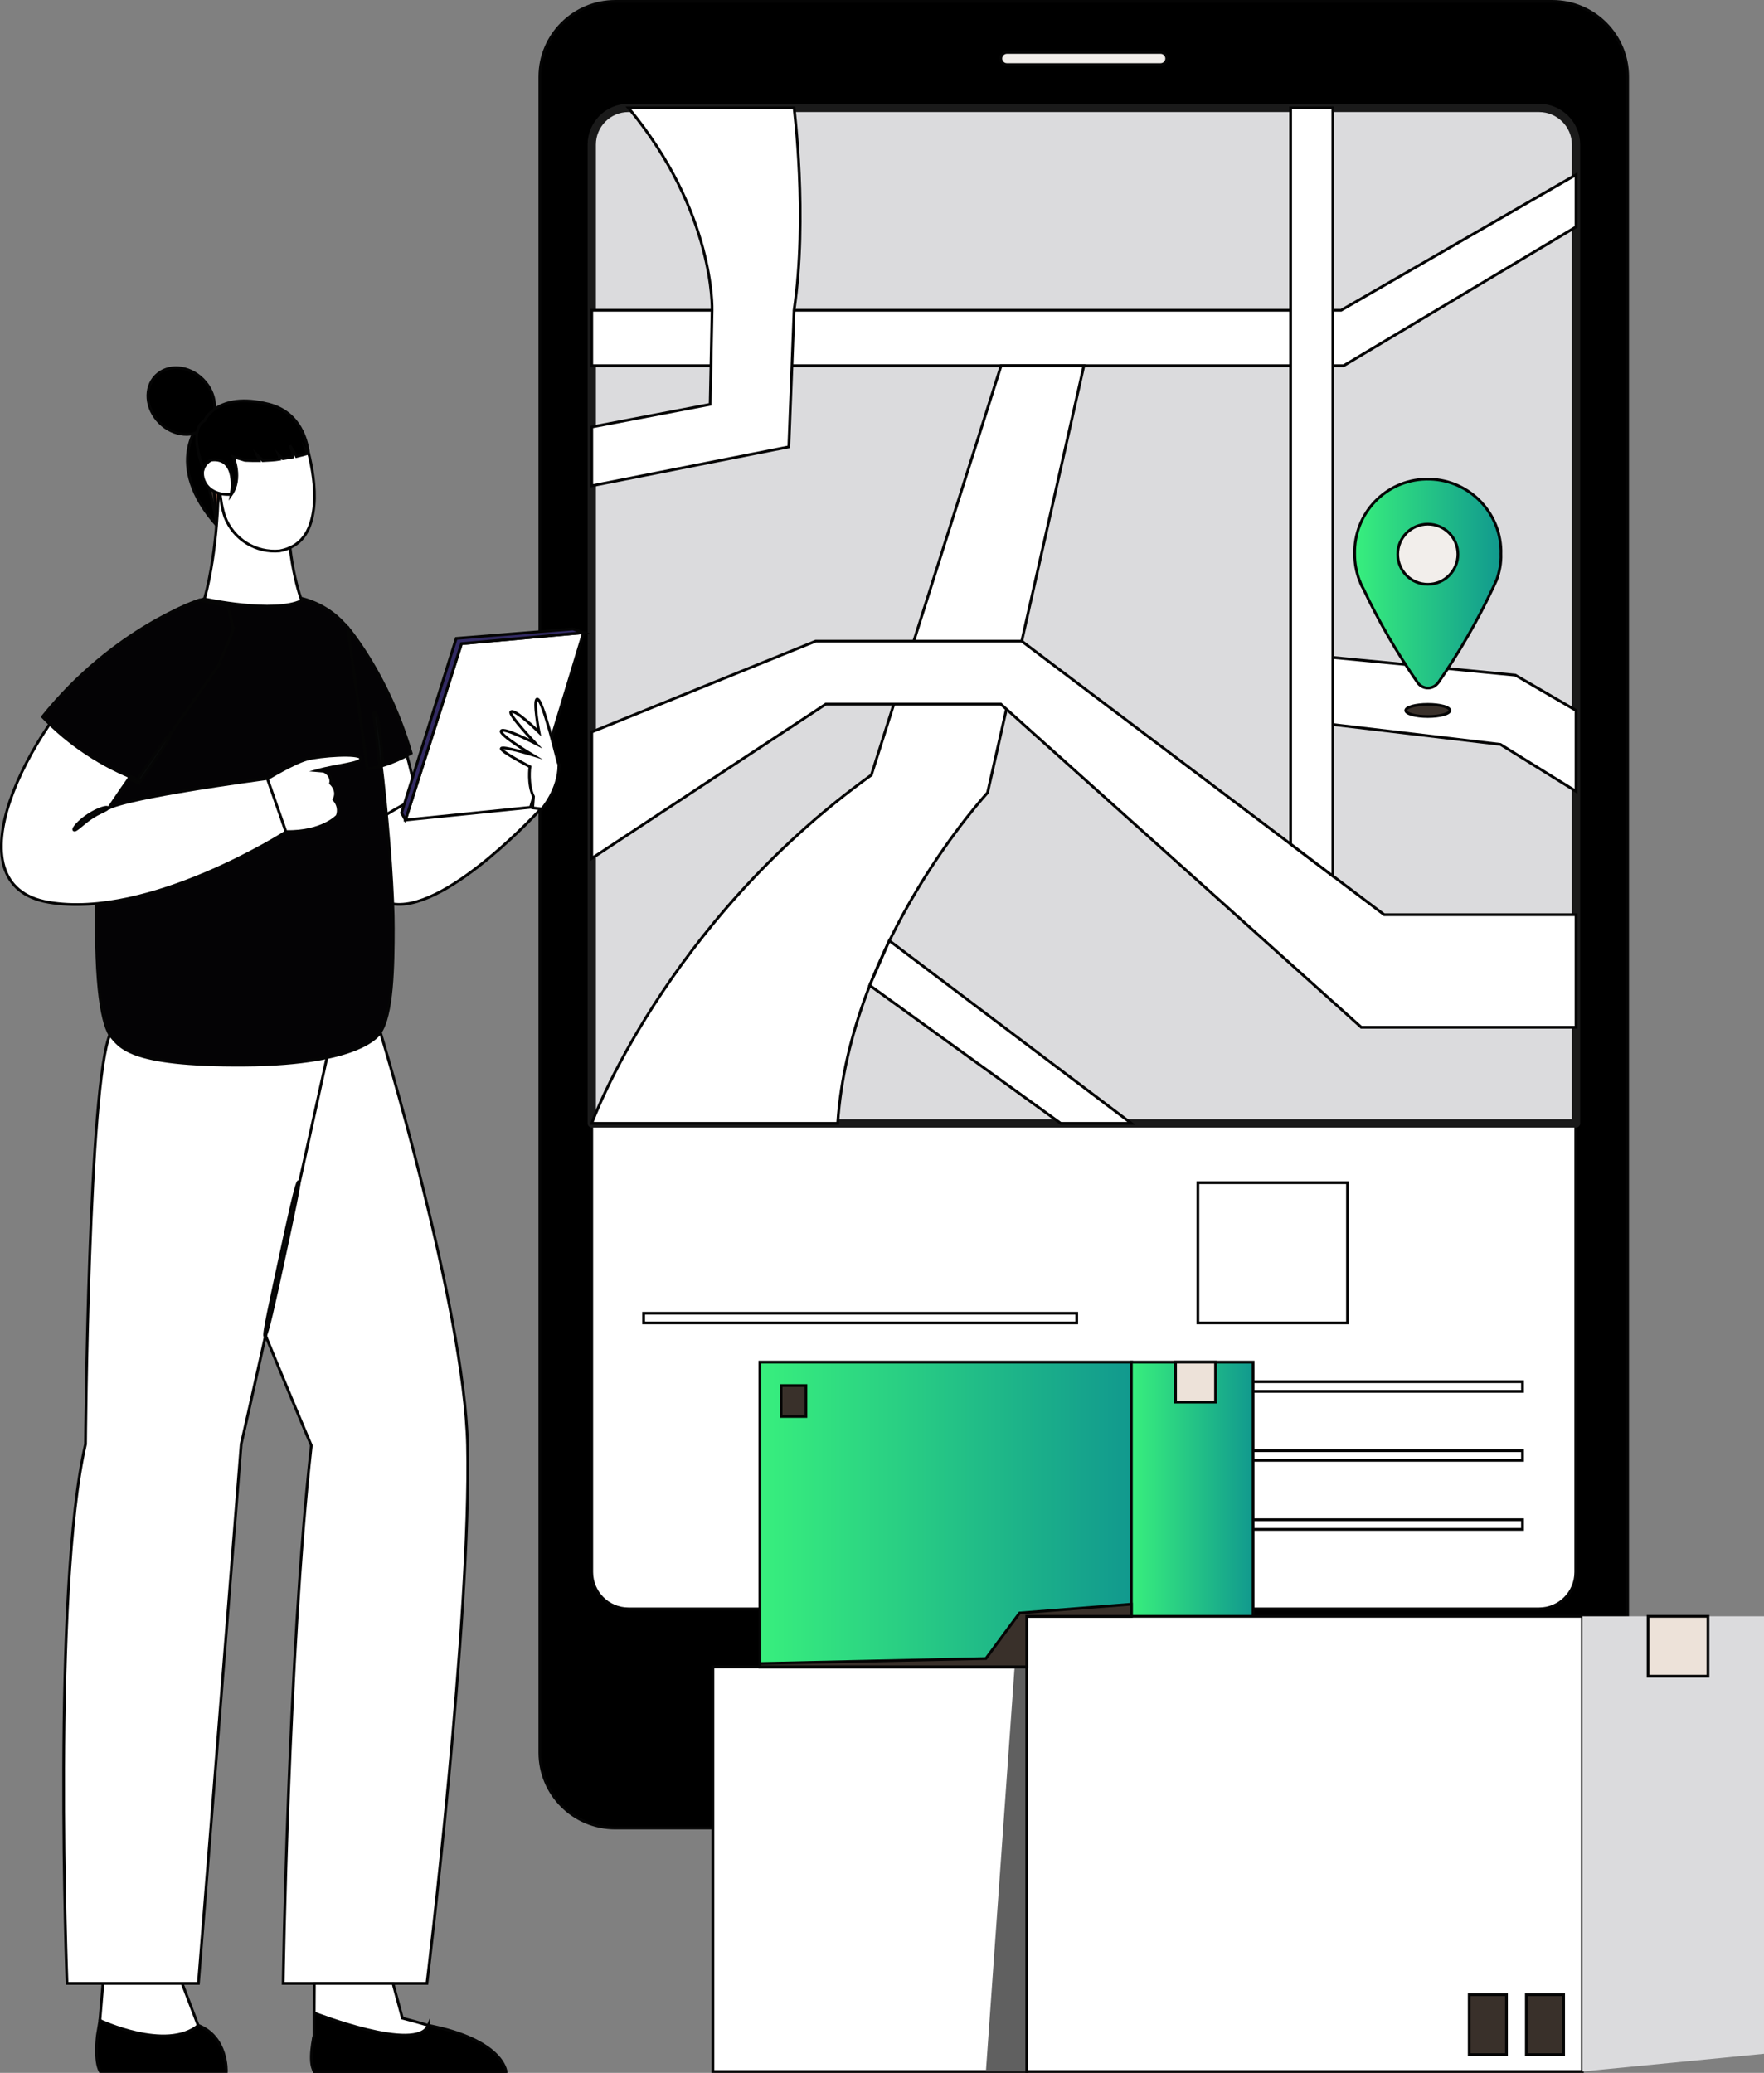
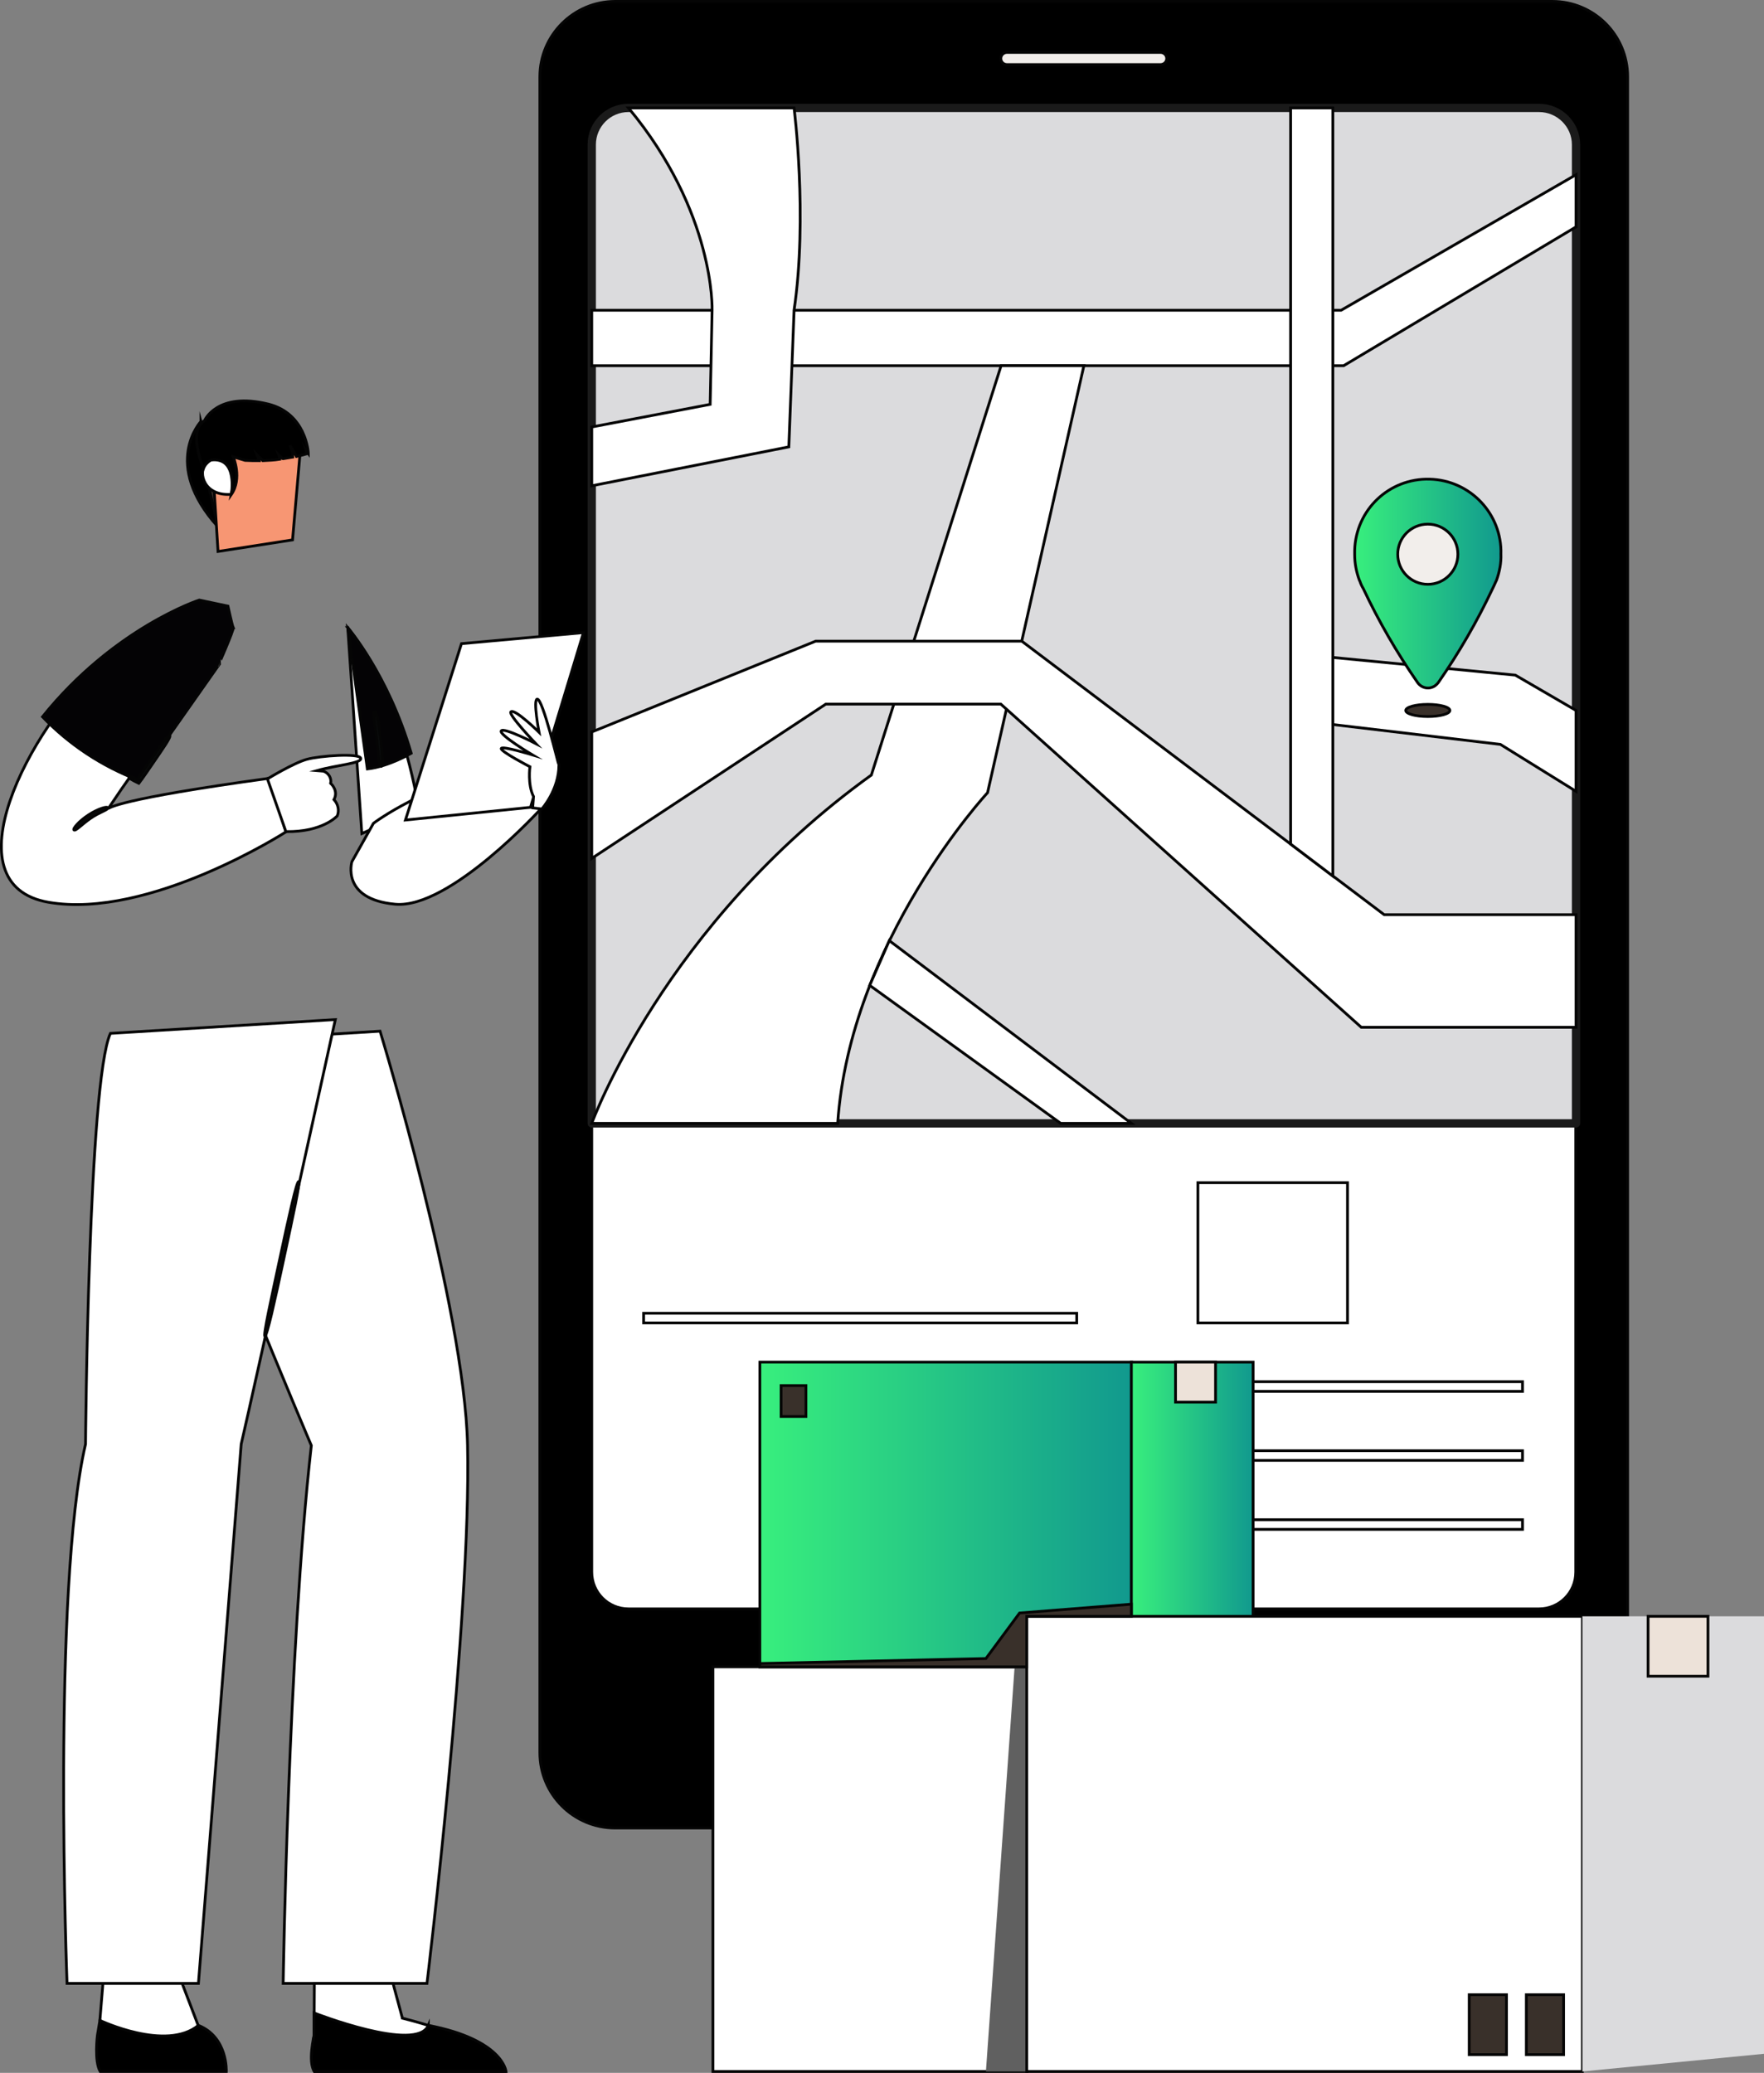
<svg xmlns="http://www.w3.org/2000/svg" xmlns:xlink="http://www.w3.org/1999/xlink" id="Layer_2" viewBox="0 0 639.09 751">
  <rect x="0" y="0" width="639.09" height="751" fill="#808080" stroke="none" />
  <defs>
    <style>.cls-1{fill:url(#New_Gradient_Swatch_2);}.cls-1,.cls-2,.cls-3,.cls-4,.cls-5,.cls-6,.cls-7,.cls-8,.cls-9,.cls-10,.cls-11,.cls-12{stroke:#050505;stroke-miterlimit:10;}.cls-13,.cls-14{fill:#dbdbdd;}.cls-15{fill:#606060;}.cls-3{fill:#040305;}.cls-4{fill:#fff;}.cls-5{fill:#f79673;}.cls-6{fill:#ede2d9;}.cls-7{fill:#322a63;}.cls-8{fill:#090b0b;}.cls-9{fill:#39302a;}.cls-10{fill:#f2eeeb;}.cls-11{fill:url(#New_Gradient_Swatch_2-3);}.cls-12{fill:url(#New_Gradient_Swatch_2-2);}.cls-14{stroke:#1a1a1a;stroke-linecap:round;stroke-linejoin:round;stroke-width:3px;}</style>
    <linearGradient id="New_Gradient_Swatch_2" x1="490.79" y1="211.43" x2="543.8" y2="211.43" gradientUnits="userSpaceOnUse">
      <stop offset="0" stop-color="#38ef7d" />
      <stop offset="1" stop-color="#11998e" />
    </linearGradient>
    <linearGradient id="New_Gradient_Swatch_2-2" x1="275.29" y1="548.7" x2="409.99" y2="548.7" xlink:href="#New_Gradient_Swatch_2" />
    <linearGradient id="New_Gradient_Swatch_2-3" x1="409.89" y1="548.7" x2="453.99" y2="548.7" xlink:href="#New_Gradient_Swatch_2" />
  </defs>
  <g id="Layer_1-2">
    <g>
      <path class="cls-2" d="M72.79,152.7s-14.4,15.3,6.1,38.1l2.1-8.1-8.2-30Z" />
      <path class="cls-2" d="M222.89,.5h339.5c15.1,0,27.3,12.2,27.3,27.3V635c0,15.1-12.2,27.3-27.3,27.3H222.89c-15.1,0-27.3-12.2-27.3-27.3V27.8c0-15.1,12.3-27.3,27.3-27.3Z" />
      <polygon class="cls-9" points="75.69 176.6 78.99 190.8 79.49 176.6 75.69 176.6" />
      <path class="cls-4" d="M125.99,227.4l5.1,74.6,20.6-9.2c-7.7-44.4-25.7-65.4-25.7-65.4Z" />
      <path class="cls-4" d="M187.69,275.8c-34.4,8.6-52.4,22.5-52.4,22.5l-7.8,13.9s-4.1,13.6,15.7,15.4c19.8,1.8,53-34.8,53-34.8l-8.5-17Z" />
      <path class="cls-4" d="M227.69,39.1h329.9c7.4,0,13.3,6,13.3,13.3V569.6c0,7.4-6,13.3-13.3,13.3H227.69c-7.4,0-13.3-6-13.3-13.3V52.4c0-7.3,6-13.3,13.3-13.3Z" />
      <rect class="cls-4" x="258.29" y="603.9" width="113.8" height="146.6" />
      <path class="cls-4" d="M65.99,718.6h-28.7l-1.1,13.4s2.2,9.3,17.8,9.9c15.6,.6,17.8-8.1,17.8-8.1l-5.8-15.2Z" />
      <path class="cls-2" d="M71.89,733.8c-11.7,9.6-35.7-1.8-35.7-1.8l-.9,5.4s-1.2,9.3,1,13.1h45.7s.6-12.4-10.1-16.7Z" />
      <path class="cls-4" d="M137.69,373.6s30.6,100.2,31.7,150c1.4,62.3-14.7,195-14.7,195h-52.1s1.8-120,10.2-194.9c0,0-40.9-96-56.6-145.1l81.5-5Z" />
      <path class="cls-4" d="M39.99,374.4c-8,17.7-9,148.8-9,148.8-12.2,52.6-6.7,195.4-6.7,195.4h47.6s11.1-139.4,15.5-195.4c4.7-20.2,34.1-153.8,34.1-153.8l-81.5,5Z" />
-       <path class="cls-3" d="M35.09,320.3c.8-31.8,7.8-89.1,29.7-99.8,13.3-6.4,28.4-7.9,42.7-4.1,9.7,1.8,18,8.1,22.2,17.1,6.8,13.9,12.9,80.8,12.8,102.8,0,13.6-.3,31.7-4.9,38,0,0-6.1,11.3-49,11.6-42.9,.3-45.1-7-48.7-10.8-3.4-5.5-5.7-21.2-4.8-54.8Z" />
      <polygon class="cls-5" points="76.39 158.4 109.39 156.4 105.99 195.6 78.99 199.8 76.39 158.4" />
-       <path class="cls-4" d="M109.29,217.6c-9.9,4.9-35.2-.6-35.2-.6,4.9-18.2,5-39.1,5-39.1l25.5,.9c-1.5,22.7,4.7,38.8,4.7,38.8Z" />
-       <path class="cls-4" d="M80.99,158.1l28.5-1.7s6.1,16.3,4,29.1c-1.1,6.9-4.2,12.6-12.2,14.1-8.6,.8-16.7-4.2-19.8-12.3-4.2-12.3-.5-29.2-.5-29.2Z" />
      <path class="cls-4" d="M82.39,167.9s-4.4-3.8-7.9,.2c-2.8,3.3-.5,11.7,9.2,11,1.3-3.8,.8-7.9-1.3-11.2h0Z" />
      <path class="cls-4" d="M145.79,731.2l-3.4-12.6h-28.5l-.1,18.8s-1.4,9.5,.1,13.1h69.4s-2.8-10.6-37.5-19.3Z" />
      <path class="cls-2" d="M155.19,733.8c-4.2,10.1-41.4-4.5-41.4-4.5v8.1s-2.3,9.7,.1,13.1h69.4c.1,0-1.1-11.5-28.1-16.7Z" />
      <path class="cls-10" d="M420.49,19h-55.7c-1.2,0-2.2,1-2.2,2.2s1,2.2,2.2,2.2h55.7c1.2,0,2.2-1,2.2-2.2s-1-2.2-2.2-2.2Z" />
      <path class="cls-14" d="M557.59,39.1H227.69c-7.4,0-13.3,6-13.3,13.3h0V407h356.6V52.4c0-7.3-6-13.3-13.4-13.3h0Z" />
      <polygon class="cls-4" points="214.39 112.4 485.89 112.4 570.99 63.3 570.99 82.2 486.79 132.5 214.39 132.5 214.39 112.4" />
      <path class="cls-4" d="M214.39,407s26.2-72.2,101.3-126.2l47-148.3h30l-34.9,154.7s-49.9,53.8-54.3,119.8h-89.1Z" />
      <polygon class="cls-4" points="214.39 265.2 295.49 232.3 330.99 232.3 370.19 232.3 501.49 331.4 570.99 331.4 570.99 372.2 493.19 372.2 362.59 255.1 323.89 255.1 299.19 255.1 214.39 311 214.39 265.2" />
      <polygon class="cls-4" points="467.59 39.1 467.59 305.8 482.89 317.4 482.89 39.1 467.59 39.1" />
      <path class="cls-4" d="M287.69,112.4c5-33.9,0-73.3,0-73.3h-60c31.5,37.9,30.3,73.3,30.3,73.3l-.7,34.1-42.9,8.2v21.3l71.4-14.1,1.9-49.5Z" />
      <polygon class="cls-4" points="482.89 238.2 548.99 244.6 570.99 257.4 570.99 286.7 543.59 269.7 482.89 262.5 482.89 238.2" />
      <polygon class="cls-4" points="322.19 340.8 409.89 407 384.29 407 315.09 357 322.19 340.8" />
      <path class="cls-1" d="M543.79,200.8c.4-14.6-11.1-26.8-25.8-27.2s-26.8,11.1-27.2,25.8v1.5c0,3.2,.6,6.3,1.7,9.3h0l.2,.4c.3,.9,.7,1.8,1.2,2.6,5.6,11.9,12.2,23.3,19.7,34.1,1.5,2.1,4.3,2.6,6.4,1.1,.4-.3,.8-.7,1.1-1.1,7.5-10.8,14.1-22.2,19.7-34.1,.4-.8,.8-1.7,1.2-2.6l.2-.4h0c1.1-3.1,1.7-6.2,1.6-9.4Z" />
      <circle class="cls-10" cx="517.29" cy="200.8" r="10.9" />
      <rect class="cls-4" x="433.99" y="428.5" width="54.2" height="50.8" />
      <rect class="cls-4" x="433.99" y="500.6" width="117.6" height="3.5" />
      <rect class="cls-4" x="233.19" y="475.8" width="156.9" height="3.5" />
      <rect class="cls-4" x="433.99" y="525.6" width="117.6" height="3.5" />
      <rect class="cls-4" x="433.99" y="550.6" width="117.6" height="3.5" />
      <path class="cls-4" d="M97.39,282c-54.7,7.5-58,10.8-58.2,11,13.8-20.7,18.7-25.2,25.4-36.2,12.8-21.2,14.9-36.1,14.9-36.1,0,0-13.6-6.4-42.8,19.8-26.2,23.5-55.6,80.1-19.1,86.4,36.5,6.3,86-25.5,86-25.5l-6.2-19.4Z" />
      <polygon class="cls-4" points="211.39 229.2 167.19 233.2 146.89 297.1 192.19 292.5 211.39 229.2" />
-       <polygon class="cls-7" points="211.39 229.2 207.59 227.9 165.29 231.3 145.49 294.5 146.89 297.1 167.19 233.2 211.39 229.2" />
      <path class="cls-4" d="M130.69,274.7c-.6-1.9-14.7-.9-19.5,.4s-14.3,7.1-14.3,7.1l6.7,19.1c13.4,.2,18.6-5.7,18.6-5.7,.8-2,.3-4.3-1.2-5.9,1.8-3.3-1.2-5.9-1.2-5.9,.4-1.9-.8-3.8-2.6-4.4l-2.4-.2c7.4-2.1,16.4-2.6,15.9-4.5Z" />
      <path class="cls-3" d="M84.49,227.4c-.4-.9-1.9-7.8-1.9-7.8l-10.4-2.2s-30.8,10-56.8,42.3c9.7,10.1,21.5,17.9,34.6,22.9l29.1-41.4c-.1,0,5.7-12.9,5.4-13.8Z" />
      <path class="cls-3" d="M125.99,227.4l7.1,51.2c7.9-.9,15.9-5.7,15.9-5.7-8.4-28.7-23-45.5-23-45.5Z" />
-       <ellipse class="cls-2" cx="65.67" cy="145.3" rx="11.1" ry="13" transform="translate(-83.51 89) rotate(-45)" />
      <polygon class="cls-15" points="371.99 603.9 367.59 603.9 357.19 750.5 371.99 750.5 371.99 603.9" />
      <rect class="cls-12" x="275.29" y="493.5" width="134.7" height="110.4" />
      <polygon class="cls-11" points="453.99 599.6 409.89 603.9 409.89 493.5 453.99 493.5 453.99 599.6" />
      <rect class="cls-6" x="425.89" y="493.5" width="14.5" height="14.5" />
      <rect class="cls-9" x="282.99" y="502" width="9" height="11.2" />
      <rect class="cls-4" x="371.99" y="585.6" width="201.3" height="164.9" />
      <polygon class="cls-13" points="639.09 744.1 573.29 750.5 573.29 585.6 639.09 585.6 639.09 744.1" />
      <rect class="cls-6" x="597.09" y="585.6" width="21.7" height="21.7" />
      <rect class="cls-9" x="552.99" y="722.7" width="13.5" height="21.7" />
      <rect class="cls-9" x="532.29" y="722.7" width="13.5" height="21.7" />
      <polygon class="cls-9" points="369.39 584.4 357.19 600.9 275.29 602.7 275.29 603.9 371.99 603.9 371.99 585.6 409.89 585.6 409.89 581.2 369.39 584.4" />
      <ellipse class="cls-9" cx="517.29" cy="257.4" rx="8" ry="2.2" />
      <path class="cls-4" d="M194.59,253.3c-1.5,.4,.7,12,.7,12,0,0-8.8-8.7-10.2-7.4-1.1,.9,9,11.5,9,11.5,0,0-11.6-6-12.5-4.6s11.3,8.7,11.3,8.7c0,0-11.1-3.4-11.3-2.3s10.4,6.6,10.4,6.6c0,0-.9,6.4,1.3,10.8l-.3,4.1,3.3,.4s6.2-6.9,6.2-15.9c-.2-.1-5.9-24.4-7.9-23.9Z" />
      <path class="cls-2" d="M111.69,164.1s-.7-14.3-14.5-17.7c-18.6-4.6-23.1,6-23.1,6-6.2,3.5-.4,17.4-.4,17.4,.5-1.3,1.5-2.4,2.7-3.1,10-1.3,7.4,12.5,7.4,12.5,4.1-5.9,.7-13.7,.7-13.7l4.3,1.3c1.8,.1,3.5,.1,5.1,.1-.2-.7-.4-1.3-.7-2l2,2c2.2-.1,4.3-.2,6.1-.5-.1-.5-.1-1.1-.3-1.6l1.3,1.3c.1,0,.1,.1,.2,.1,1.3-.2,2.5-.4,3.6-.6,0-1.5-.4-3-1.1-4.2,.9,1.3,1.7,2.6,2.4,4,1.8-.4,3.1-.8,3.8-1,0-.3-.1-.7-.2-1,.2,.3,.5,.5,.7,.8v-.1Z" />
      <path class="cls-8" d="M108.19,428.1c.7,.1-2.1,12.7-5.4,28.1s-6.1,28-6.8,27.9,2.1-12.7,5.4-28.1c3.3-15.4,6.1-28.1,6.8-27.9Z" />
      <path class="cls-8" d="M61.49,266.5c.6,.4-2.5,4.8-6.2,10.2-1.8,2.6-3.4,5-4.7,6.7l-.3,.4-.4-.2c-2.1-1-3.4-1.8-3.2-2.1s1.6,.1,3.7,1l-.8,.2c1.2-1.8,2.8-4.1,4.6-6.7,3.7-5.4,6.7-9.8,7.3-9.5Z" />
      <path class="cls-8" d="M135.79,257.9c.7-.1,1.4,4.3,2.1,9.8s.9,10,.2,10-1-4.4-1.6-9.9-1.4-9.8-.7-9.9Z" />
      <path class="cls-8" d="M26.79,300.7c-.5-.4,1.7-3.1,5.2-5.4s6.9-3.3,7.1-2.6-3,1.5-6.3,3.8-5.4,4.7-6,4.2Z" />
    </g>
  </g>
</svg>